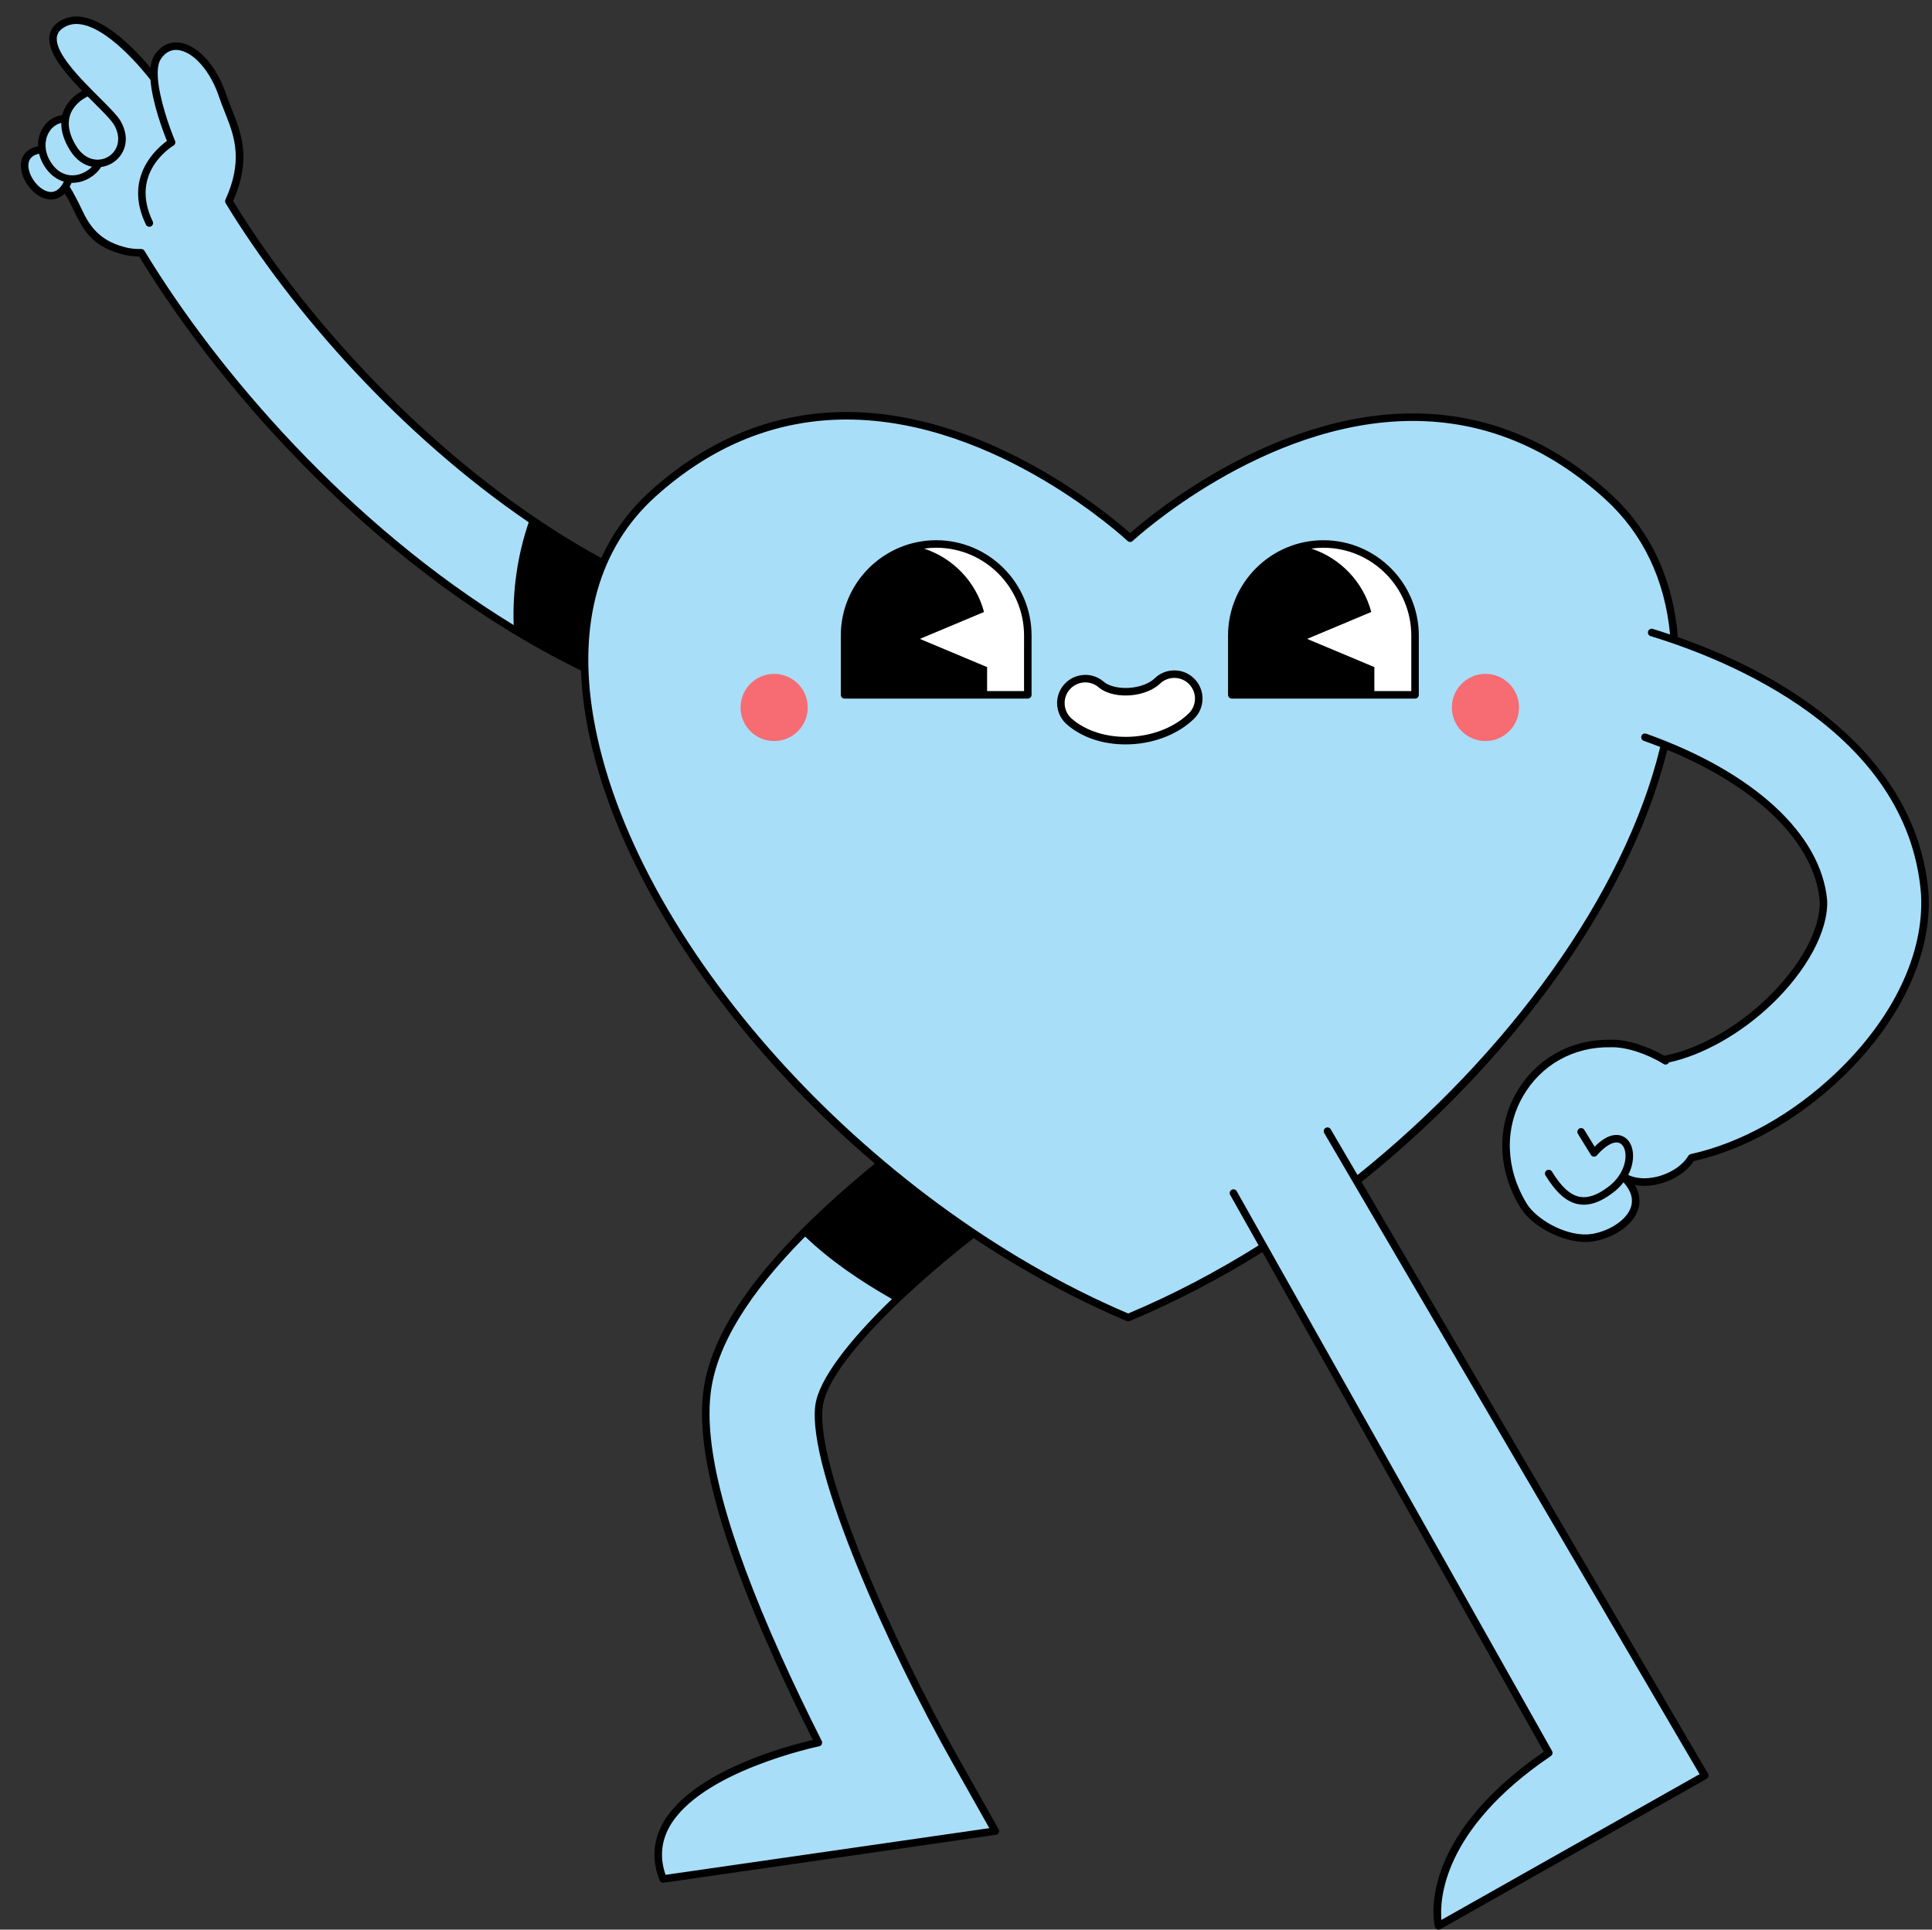
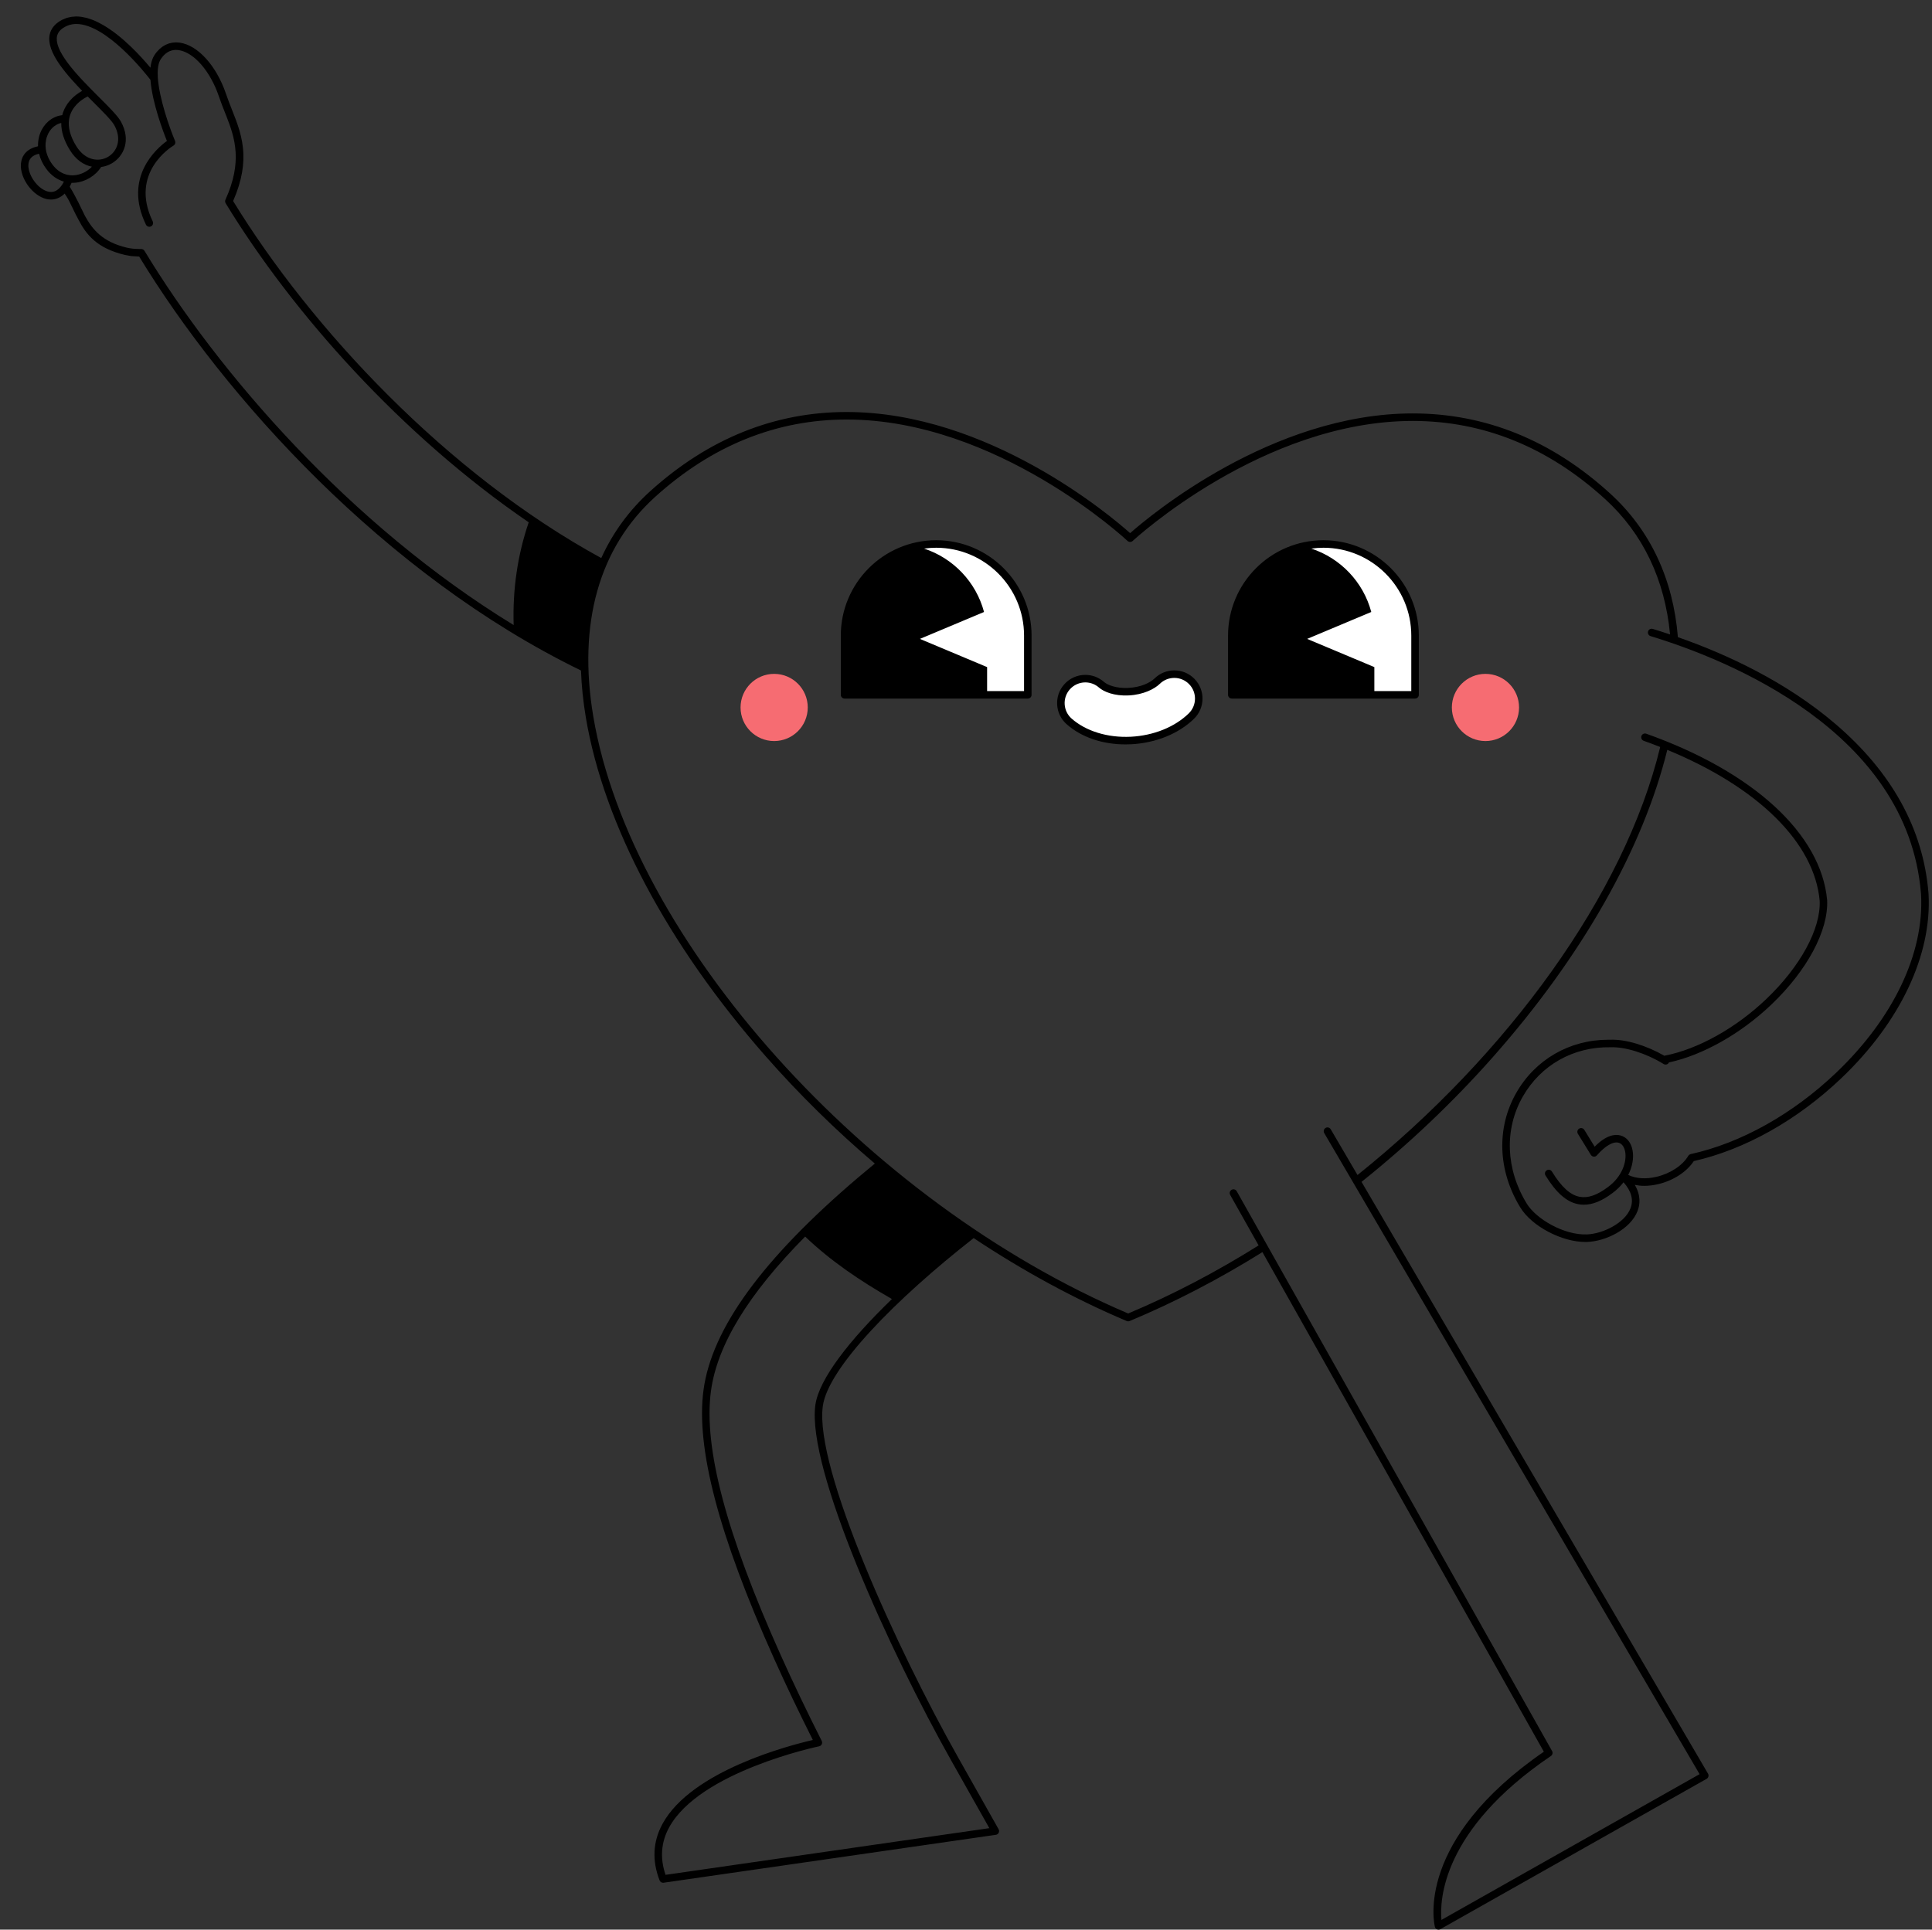
<svg xmlns="http://www.w3.org/2000/svg" fill="#000000" height="504.3" preserveAspectRatio="xMidYMid meet" version="1" viewBox="-4.7 -4.3 504.8 504.3" width="504.8" zoomAndPan="magnify">
  <rect x="-4.7" y="-4.3" width="504.8" height="504.3" fill="#333333" stroke="none" />
  <g id="change1_1">
-     <path d="M475.705,276.795c-11.674,11.11-25.23,18.559-38.421,21.465c-0.828,1.597-1.953,2.998-3.399,4.096 c-4.016,3.051-10.067,3.638-14.472,0.806c8.823,8.557-2.273,15.87-9.456,16.13c-6.183,0.223-13.824-4.042-16.558-8.488 c-12.283-19.977,1.601-42.74,22.606-42.39c5.689-0.25,10.396,1.44,14.049,4.199c8.759-1.576,18.981-7.071,27.355-15.041 c9.183-8.74,14.654-18.877,14.319-26.507c-1.614-17.884-19.857-32.034-41.502-40.746c-8.965,37.906-39.283,81.269-80.457,114.027 l90.954,155.389l-69.563,39.284c0,0-5.439-22.003,28.816-45.212l-74.478-132.242c-11.305,7.105-23.166,13.356-35.429,18.473 c-14.091-5.963-27.645-13.42-40.419-21.961c-20.779,16.215-38.959,34.72-40.348,44.992c-2.218,16.402,19.412,63.919,35.48,92.419 l10.575,18.759l-86.808,12.52c-9.834-25.323,40.576-35.643,40.576-35.643c-3.269-6.471-7.014-14.177-10.714-22.418 c-14.344-31.955-20.34-54.716-18.329-69.588c2.14-15.826,15.243-33.791,40.056-54.921c1.771-1.508,3.533-2.971,5.271-4.388 c-45.391-38.321-76.222-89.307-77.336-129.526C99.804,146.864,57.158,102.987,32.208,61.756c-1.468,0.03-2.841-0.094-4.054-0.385 c-11.252-2.7-11.545-10.596-15.798-16.867c-5.482,8.49-17.041-8.691-6.071-9.744l0.005,0.008c-0.592-4.317,2.261-8.028,5.967-8.028 l0.096,0.126c0.527-3.865,3.761-6.203,6.078-7.13l0.001,0.001C12.35,13.565,5.806,6.09,11.074,2.308 c9.238-6.633,24.452,13.827,24.494,13.885c-0.157-2.27,0.06-4.261,0.909-5.558c4.366-6.667,13.261-1.093,16.999,10.08 c2.571,7.686,7.578,14.455,1.626,27.592c21.252,34.906,57.375,72.91,97.752,94.624c2.921-6.791,7.211-12.905,13.007-18.142 c57.513-51.955,124.72,11.566,124.72,11.566s67.525-63.184,124.776-10.941c10.828,9.88,16.354,22.816,17.423,37.52 c32.048,11.07,62.628,32.729,65.411,66.122l0.026,0.366C499.087,245.083,490.882,262.35,475.705,276.795z" fill="#a9def9" />
-   </g>
+     </g>
  <g id="change2_1">
    <path d="M263.851,161.808c0,0,0,9.575,0.001,15.48h-47.881c0-5.905,0-15.48,0-15.48 c0-13.222,10.718-23.94,23.94-23.94C253.132,137.868,263.851,148.586,263.851,161.808z M365.031,161.808 c0-13.222-10.719-23.94-23.94-23.94c-13.222,0-23.94,10.718-23.94,23.94c0,0,0,9.575,0,15.48h47.881 C365.031,171.383,365.031,161.808,365.031,161.808z M297.666,173.698c-1.249,1.216-3.876,2.582-7.506,2.766 c-3.506,0.176-5.986-0.865-7.061-1.811c-2.648-2.333-6.686-2.078-9.017,0.57c-2.333,2.647-2.077,6.685,0.57,9.017 c3.661,3.225,8.969,5.022,14.732,5.022c0.472,0,0.947-0.012,1.425-0.036c6.188-0.314,11.937-2.638,15.774-6.375 c2.527-2.463,2.58-6.508,0.117-9.035C304.239,171.29,300.194,171.236,297.666,173.698z" fill="#ffffff" />
  </g>
  <g id="change3_1">
    <path d="M392.204,180.591c0,4.848-3.93,8.778-8.778,8.778s-8.778-3.93-8.778-8.778s3.93-8.778,8.778-8.778 S392.204,175.743,392.204,180.591z M197.574,171.813c-4.848,0-8.778,3.93-8.778,8.778s3.93,8.778,8.778,8.778 s8.778-3.93,8.778-8.778S202.422,171.813,197.574,171.813z" fill="#f66c72" />
  </g>
  <g id="change4_1">
    <path d="M499.196,229.35l-0.027-0.378c-1.386-16.645-9.571-31.481-24.328-44.094c-13.062-11.166-28.637-18.289-41.133-22.66 c-1.249-15.214-7.211-27.969-17.687-37.528c-15.229-13.898-32.587-20.944-51.591-20.944c-36.881,0-68.85,26.874-73.845,31.285 c-4.991-4.451-37.03-31.656-74.073-31.656c-18.853,0-36.116,6.96-51.31,20.686c-5.512,4.979-9.784,10.845-12.8,17.484 c-40.303-22.001-75.854-60.082-96.193-93.31c0.053-0.12,0.093-0.233,0.144-0.352c0.227-0.532,0.446-1.059,0.64-1.571 c0.05-0.134,0.092-0.262,0.141-0.395c0.189-0.52,0.37-1.035,0.525-1.535c0.035-0.112,0.062-0.22,0.096-0.332 c0.152-0.51,0.296-1.014,0.415-1.505c0.022-0.092,0.039-0.181,0.06-0.272c0.117-0.501,0.223-0.997,0.307-1.479 c0.013-0.072,0.02-0.141,0.032-0.213c0.082-0.495,0.153-0.983,0.203-1.458c0.005-0.05,0.007-0.099,0.012-0.149 c0.048-0.492,0.085-0.977,0.102-1.45c0.001-0.025,0-0.048,0.001-0.073c0.016-0.495,0.018-0.981,0.003-1.457c0-0.002,0-0.004,0-0.006 c-0.145-4.461-1.593-8.121-3.019-11.709c-0.527-1.326-1.025-2.578-1.459-3.877c-0.165-0.493-0.342-0.976-0.527-1.451 c-0.033-0.086-0.071-0.167-0.105-0.253c-0.15-0.374-0.303-0.745-0.464-1.107c-0.076-0.169-0.157-0.332-0.235-0.498 c-0.126-0.268-0.251-0.537-0.383-0.797c-0.102-0.201-0.209-0.395-0.314-0.591c-0.115-0.214-0.229-0.429-0.348-0.637 c-0.123-0.215-0.25-0.422-0.377-0.631c-0.108-0.176-0.214-0.354-0.325-0.525c-0.142-0.22-0.287-0.433-0.433-0.645 c-0.102-0.147-0.203-0.295-0.306-0.438c-0.157-0.218-0.317-0.428-0.479-0.635c-0.098-0.126-0.196-0.251-0.295-0.373 c-0.17-0.209-0.343-0.412-0.517-0.61c-0.095-0.107-0.19-0.213-0.286-0.317c-0.182-0.198-0.366-0.39-0.552-0.575 c-0.092-0.092-0.185-0.181-0.279-0.27c-0.192-0.182-0.384-0.36-0.579-0.528c-0.091-0.079-0.184-0.154-0.276-0.23 c-0.199-0.164-0.399-0.324-0.601-0.474c-0.091-0.067-0.182-0.129-0.273-0.193c-0.205-0.144-0.411-0.285-0.619-0.413 c-0.091-0.056-0.182-0.106-0.273-0.159c-0.209-0.122-0.418-0.241-0.629-0.346c-0.094-0.047-0.188-0.085-0.282-0.128 c-0.209-0.096-0.417-0.191-0.627-0.27c-0.104-0.039-0.208-0.068-0.312-0.103c-0.2-0.067-0.399-0.136-0.599-0.187 c-0.141-0.036-0.281-0.057-0.421-0.085C42.53,6.9,42.367,6.861,42.205,6.839c-0.009-0.001-0.019-0.004-0.028-0.005 c-0.114-0.015-0.225-0.011-0.338-0.02c-0.182-0.014-0.364-0.037-0.545-0.037c-0.015,0-0.03,0.003-0.045,0.003 c-0.072,0.001-0.142,0.011-0.214,0.014C40.8,6.803,40.567,6.82,40.339,6.854c-0.066,0.01-0.13,0.027-0.195,0.039 c-0.235,0.043-0.467,0.098-0.693,0.168c-0.052,0.016-0.102,0.035-0.154,0.053c-0.237,0.08-0.469,0.175-0.695,0.285 c-0.042,0.021-0.084,0.042-0.126,0.063c-0.229,0.118-0.453,0.251-0.67,0.399c-0.039,0.027-0.079,0.052-0.117,0.08 c-0.213,0.152-0.419,0.319-0.62,0.5c-0.04,0.036-0.081,0.069-0.121,0.106c-0.196,0.184-0.384,0.385-0.567,0.597 c-0.037,0.043-0.076,0.081-0.112,0.124c-0.213,0.258-0.419,0.531-0.613,0.828c-0.01,0.016-0.018,0.035-0.028,0.051 c-0.108,0.169-0.206,0.348-0.296,0.534c-0.051,0.104-0.097,0.215-0.143,0.325c-0.038,0.093-0.075,0.186-0.109,0.283 c-0.227,0.621-0.389,1.317-0.471,2.115c-2.47-2.969-7.226-8.179-12.352-11.154c-0.006-0.003-0.012-0.007-0.018-0.01 c-0.904-0.523-1.818-0.978-2.734-1.337c-0.078-0.031-0.156-0.056-0.234-0.086c-0.35-0.131-0.699-0.247-1.048-0.348 c-0.119-0.035-0.238-0.069-0.357-0.1c-0.366-0.095-0.73-0.172-1.093-0.231c-0.064-0.01-0.128-0.027-0.191-0.036 c-0.426-0.061-0.849-0.09-1.269-0.095c-0.027,0-0.054-0.006-0.081-0.006c-0.065,0-0.126,0.013-0.191,0.014 c-0.316,0.006-0.629,0.029-0.94,0.07c-0.101,0.013-0.201,0.029-0.301,0.046c-0.296,0.05-0.588,0.12-0.879,0.205 c-0.095,0.028-0.19,0.052-0.284,0.083c-0.29,0.097-0.575,0.217-0.858,0.351c-0.081,0.038-0.164,0.068-0.244,0.109 c-0.35,0.181-0.695,0.385-1.033,0.628c-0.176,0.126-0.342,0.257-0.498,0.393C9.928,1.967,9.862,2.037,9.792,2.104 C9.715,2.177,9.634,2.247,9.563,2.323C9.498,2.392,9.442,2.466,9.381,2.537C9.315,2.615,9.244,2.691,9.183,2.771 C9.13,2.841,9.085,2.916,9.036,2.988C8.978,3.074,8.915,3.158,8.863,3.246C8.819,3.318,8.785,3.395,8.746,3.469 C8.697,3.562,8.644,3.652,8.602,3.747c-0.029,0.065-0.05,0.134-0.077,0.201C8.482,4.057,8.436,4.164,8.401,4.276 C8.384,4.329,8.374,4.384,8.36,4.438C8.323,4.567,8.287,4.697,8.261,4.83C8.253,4.871,8.25,4.914,8.243,4.956 C8.219,5.1,8.195,5.244,8.182,5.393c0,0.005,0,0.011,0,0.016c0,0.002-0.001,0.003-0.001,0.005c-0.001,0.01,0.001,0.02,0,0.03 C8.16,5.726,8.164,6.014,8.184,6.305C8.19,6.388,8.203,6.473,8.212,6.557c0.025,0.23,0.061,0.461,0.109,0.696 c0.018,0.087,0.037,0.174,0.058,0.261c0.062,0.257,0.138,0.517,0.226,0.78c0.02,0.058,0.036,0.116,0.056,0.174 c0.233,0.656,0.543,1.327,0.917,2.011c0.046,0.084,0.096,0.168,0.144,0.253c0.14,0.247,0.287,0.495,0.443,0.745 c0.074,0.119,0.15,0.238,0.227,0.357c0.137,0.211,0.281,0.423,0.428,0.636c0.098,0.141,0.193,0.283,0.295,0.424 c0.124,0.173,0.255,0.346,0.384,0.52c0.561,0.751,1.168,1.505,1.811,2.258c0.022,0.026,0.044,0.052,0.066,0.078 c0.257,0.3,0.519,0.599,0.786,0.898c0.003,0.004,0.007,0.007,0.01,0.011c0.837,0.938,1.709,1.869,2.592,2.781 c-0.086,0.047-0.172,0.105-0.258,0.155c-0.098,0.057-0.197,0.117-0.299,0.18c-0.169,0.105-0.336,0.214-0.503,0.329 c-0.142,0.098-0.285,0.201-0.43,0.31c-0.08,0.061-0.161,0.12-0.24,0.183c-0.222,0.176-0.445,0.368-0.666,0.573 c-0.03,0.028-0.059,0.056-0.088,0.084c-0.471,0.445-0.926,0.957-1.336,1.541c-0.003,0.004-0.005,0.008-0.008,0.011 c-0.386,0.551-0.729,1.166-1.004,1.85c-0.02,0.049-0.038,0.1-0.057,0.149c-0.047,0.124-0.099,0.244-0.142,0.373 c-0.039,0.119-0.059,0.241-0.093,0.361c-0.025,0.087-0.06,0.167-0.082,0.255c-0.062,0.007-0.123,0.021-0.185,0.029 c-0.047,0.007-0.093,0.014-0.139,0.022c-0.595,0.095-1.17,0.272-1.715,0.528c-0.001,0-0.002,0.001-0.003,0.001 c-0.549,0.257-1.066,0.593-1.543,1.003c-0.031,0.027-0.061,0.054-0.092,0.081c-0.209,0.187-0.412,0.384-0.604,0.599 c-0.016,0.017-0.032,0.033-0.048,0.05c-0.002,0.002-0.005,0.005-0.007,0.007c-0.19,0.218-0.364,0.448-0.528,0.685 c-0.064,0.093-0.122,0.19-0.183,0.287c-0.103,0.164-0.201,0.33-0.292,0.501c-0.033,0.061-0.073,0.116-0.104,0.178 c-0.021,0.042-0.033,0.087-0.053,0.13c-0.147,0.308-0.279,0.624-0.388,0.951c-0.047,0.139-0.083,0.28-0.122,0.421 c-0.052,0.186-0.097,0.375-0.136,0.565c-0.074,0.35-0.122,0.703-0.152,1.06c-0.007,0.088-0.018,0.175-0.023,0.263 c-0.013,0.241-0.016,0.482-0.009,0.725c0,0.014-0.001,0.027,0,0.041c-0.039,0.008-0.072,0.022-0.11,0.03 c-0.176,0.038-0.336,0.09-0.503,0.137c-0.177,0.05-0.358,0.096-0.524,0.157c-0.181,0.066-0.345,0.148-0.513,0.226 c-0.131,0.062-0.267,0.118-0.39,0.187c-0.169,0.095-0.319,0.204-0.471,0.312c-0.102,0.073-0.21,0.141-0.304,0.22 c-0.14,0.116-0.262,0.246-0.386,0.375c-0.086,0.09-0.177,0.177-0.255,0.274c-0.104,0.128-0.19,0.268-0.279,0.407 c-0.075,0.117-0.152,0.231-0.216,0.355c-0.068,0.133-0.121,0.275-0.176,0.416c-0.058,0.147-0.117,0.293-0.161,0.449 c-0.039,0.139-0.064,0.286-0.091,0.432c-0.032,0.169-0.064,0.338-0.08,0.515c-0.005,0.05-0.019,0.095-0.023,0.146 c-0.251,3.776,3.064,8.31,6.693,9.154c0.297,0.069,0.693,0.132,1.153,0.132c1.021,0,2.351-0.315,3.592-1.553 c0.375,0.555,0.725,1.116,1.041,1.683c0.353,0.689,0.69,1.382,1.02,2.067c0.499,1.036,1.004,2.078,1.565,3.1 c1.979,3.806,4.73,7.415,12.108,9.186c0.161,0.039,0.346,0.054,0.512,0.087c0.418,0.083,0.834,0.169,1.285,0.218 c0.301,0.033,0.629,0.035,0.944,0.053c0.33,0.019,0.647,0.054,0.991,0.056c22.186,36.47,63.983,83.138,115.446,108.192 c0.14,3.982,0.56,8.101,1.278,12.355c4.702,27.864,21.34,59.229,46.848,88.317c8.828,10.066,18.457,19.515,28.65,28.186 c-1.448,1.188-2.909,2.406-4.375,3.655c-25.007,21.295-38.219,39.461-40.393,55.538c-2.036,15.059,3.984,37.996,18.406,70.123 c3.089,6.879,6.505,14.048,10.163,21.327c-6.063,1.394-31.701,8.02-39.278,21.916c-2.521,4.622-2.778,9.591-0.767,14.771 c0.149,0.382,0.516,0.627,0.916,0.627c0.047,0,0.094-0.003,0.141-0.012l86.809-12.519c0.321-0.047,0.599-0.248,0.742-0.539 c0.143-0.291,0.133-0.635-0.026-0.917l-10.575-18.758c-16-28.38-37.549-75.626-35.362-91.805c1.348-9.961,19.044-27.98,39.421-43.93 c12.928,8.595,26.381,15.916,39.987,21.674c0.122,0.052,0.252,0.078,0.383,0.078c0.129,0,0.257-0.025,0.38-0.075 c11.752-4.904,23.397-10.968,34.695-18.011l73.533,130.567c-33.604,23.134-28.698,44.832-28.471,45.751 c0.074,0.298,0.283,0.545,0.564,0.666c0.125,0.054,0.258,0.081,0.39,0.081c0.167,0,0.334-0.042,0.483-0.126l69.563-39.284 c0.229-0.13,0.397-0.346,0.466-0.6c0.068-0.255,0.031-0.526-0.101-0.753l-90.529-154.663c12.25-9.798,23.782-20.716,34.213-32.491 c23.325-26.33,39.323-54.579,45.675-80.416c23.705,9.771,38.443,24.257,39.815,39.44c0.322,7.35-5.048,17.217-14.015,25.752 c-7.958,7.574-17.864,13.083-26.499,14.737c-0.023,0.005-0.041,0.02-0.063,0.026c-4.745-2.732-10.224-4.368-14.147-4.191 c-0.166-0.003-0.331-0.004-0.497-0.004c-10.117,0-19.085,5.168-24.06,13.896c-5.226,9.166-4.816,20.379,1.097,29.995 c2.993,4.867,10.801,8.965,16.947,8.964c0.163,0,0.325-0.003,0.487-0.008c4.905-0.178,11.334-3.32,13.166-8.088 c0.646-1.681,0.903-4.069-0.722-6.828c0.786,0.154,1.597,0.257,2.451,0.257c1.177,0,2.411-0.148,3.674-0.446 c3.958-0.936,7.462-3.229,9.293-6.024c13.359-3.026,27.024-10.694,38.523-21.64C491.767,262.86,500.083,245.314,499.196,229.35z M13.355,26.846c0.019-0.117,0.042-0.23,0.066-0.344c0.039-0.185,0.085-0.368,0.14-0.548c0.025-0.082,0.049-0.165,0.076-0.245 c0.544-1.573,1.641-2.835,2.857-3.751c0.036-0.026,0.07-0.05,0.106-0.076c0.19-0.139,0.382-0.268,0.575-0.391 c0.083-0.052,0.163-0.102,0.243-0.149c0.183-0.109,0.366-0.213,0.548-0.306c0.053-0.028,0.103-0.053,0.153-0.078 c0.032-0.016,0.063-0.028,0.095-0.043c0.542,0.547,1.081,1.087,1.607,1.611c2.367,2.364,4.602,4.598,5.34,5.882 c2.112,3.795,0.636,6.955-1.631,8.284c-2.322,1.366-5.909,1.069-8.298-2.797C13.64,31.319,13.018,28.955,13.355,26.846z M11.582,43.906c-0.017,0.022-0.038,0.04-0.053,0.063c-0.813,1.26-1.789,1.899-2.901,1.899c-1.113,0-2.321-0.65-3.355-1.633 c-0.052-0.051-0.106-0.1-0.157-0.152c-0.061-0.061-0.12-0.126-0.179-0.189c-1.156-1.247-2.018-2.893-2.191-4.393 c-0.011-0.101-0.026-0.202-0.032-0.302c-0.003-0.051,0.001-0.1,0-0.15c-0.003-0.157,0.003-0.308,0.016-0.454 c0.012-0.126,0.033-0.246,0.057-0.364c0.016-0.083,0.034-0.165,0.056-0.244c0.035-0.122,0.079-0.238,0.128-0.35 c0.028-0.065,0.059-0.129,0.092-0.19c0.06-0.111,0.127-0.216,0.202-0.316c0.04-0.054,0.084-0.105,0.128-0.156 c0.084-0.095,0.173-0.187,0.273-0.271c0.054-0.046,0.112-0.088,0.17-0.13c0.106-0.078,0.216-0.153,0.338-0.221 c0.069-0.038,0.145-0.072,0.219-0.107c0.127-0.06,0.255-0.119,0.396-0.17c0.088-0.031,0.185-0.056,0.278-0.083 c0.142-0.042,0.282-0.084,0.436-0.117c0.341,1.384,0.981,2.752,1.937,4.027c1.243,1.656,2.81,2.758,4.556,3.263 C11.872,43.417,11.733,43.666,11.582,43.906z M9.013,38.721c-0.962-1.282-1.549-2.669-1.75-4.041 c-0.001-0.016,0.003-0.031,0.001-0.048c-0.027-0.2-0.041-0.399-0.052-0.598C7.209,33.98,7.202,33.925,7.2,33.87 c-0.007-0.205-0.003-0.408,0.008-0.609c0.004-0.076,0.011-0.152,0.018-0.229c0.023-0.278,0.065-0.551,0.121-0.819 c0.034-0.16,0.065-0.32,0.111-0.477c0.033-0.117,0.075-0.23,0.115-0.344c0.07-0.199,0.148-0.395,0.238-0.587 c0.036-0.078,0.068-0.158,0.108-0.234c0.051-0.098,0.108-0.189,0.164-0.283c0.068-0.115,0.132-0.233,0.207-0.343 c0.012-0.018,0.026-0.033,0.038-0.05c0.118-0.169,0.242-0.333,0.378-0.489c0.202-0.231,0.421-0.436,0.649-0.622 c0.037-0.03,0.074-0.057,0.111-0.086c0.202-0.155,0.412-0.292,0.63-0.411c0.039-0.021,0.076-0.045,0.115-0.065 c0.249-0.127,0.506-0.231,0.771-0.31c0.047-0.014,0.097-0.021,0.145-0.033c0.06-0.016,0.122-0.02,0.182-0.033 c-0.032,2.216,0.71,4.585,2.252,7.082c1.617,2.618,3.695,3.929,5.757,4.335c-1.206,1.267-2.927,2.123-4.664,2.245 C13.108,41.611,10.887,41.219,9.013,38.721z M129.51,159.055c-42.782-26.152-77.194-65.967-96.462-97.808 c-0.104-0.172-0.258-0.298-0.434-0.378c-0.022-0.01-0.043-0.018-0.066-0.027c-0.108-0.04-0.222-0.069-0.341-0.069 c-0.007,0-0.013,0-0.02-0.002l-0.194,0.002c-0.095,0.001-0.186-0.001-0.28-0.002c-0.593-0.002-1.162-0.029-1.702-0.086 c-0.023-0.002-0.045-0.006-0.068-0.009c-0.551-0.06-1.075-0.147-1.562-0.264c-6.247-1.499-8.906-4.67-10.895-8.316 c-0.326-0.635-0.639-1.285-0.957-1.952c-0.493-1.034-1-2.086-1.586-3.139c-0.434-0.845-0.905-1.685-1.429-2.507 c0.173-0.311,0.339-0.655,0.499-1.024c0.062,0.001,0.123,0.011,0.185,0.011c0.196,0,0.393-0.006,0.59-0.021 c2.79-0.196,5.442-1.799,6.932-4.118c1.009-0.135,1.965-0.47,2.803-0.96c3.065-1.798,5.108-5.989,2.352-10.938 c-0.001-0.002-0.003-0.003-0.004-0.005c-0.001-0.002-0.001-0.004-0.002-0.006c-0.864-1.512-2.981-3.627-5.661-6.303 c-0.666-0.665-1.366-1.366-2.077-2.087c0,0-0.001-0.001-0.001-0.002c-0.732-0.743-1.463-1.501-2.178-2.263 c-0.141-0.151-0.284-0.301-0.424-0.453c-0.134-0.145-0.264-0.289-0.396-0.434c-0.169-0.185-0.338-0.371-0.504-0.557 c-0.12-0.135-0.237-0.269-0.356-0.404c-0.175-0.199-0.348-0.399-0.519-0.598c-0.107-0.125-0.211-0.249-0.315-0.374 c-0.182-0.217-0.36-0.433-0.534-0.65c-0.086-0.107-0.172-0.214-0.257-0.32c-0.198-0.25-0.389-0.499-0.575-0.747 c-0.055-0.073-0.112-0.147-0.166-0.22c-0.491-0.666-0.938-1.323-1.32-1.964c-0.002-0.003-0.003-0.006-0.005-0.009 c-0.182-0.305-0.347-0.606-0.499-0.902c-0.034-0.066-0.063-0.131-0.096-0.197c-0.114-0.233-0.219-0.462-0.312-0.689 c-0.035-0.085-0.067-0.169-0.099-0.253c-0.078-0.206-0.145-0.407-0.203-0.607c-0.026-0.088-0.052-0.177-0.074-0.263 c-0.05-0.197-0.084-0.39-0.112-0.58c-0.011-0.078-0.028-0.157-0.036-0.234c-0.024-0.241-0.029-0.475-0.014-0.702 c0.001-0.019-0.002-0.039,0-0.058c0.017-0.199,0.061-0.385,0.111-0.57c0.012-0.044,0.013-0.092,0.027-0.136 c0.217-0.675,0.669-1.254,1.369-1.756c0.435-0.312,0.89-0.541,1.355-0.721c0.099-0.038,0.194-0.088,0.294-0.121 c0.112-0.037,0.229-0.056,0.343-0.086c0.193-0.05,0.384-0.104,0.584-0.135c0.05-0.008,0.102-0.009,0.152-0.016 c0.278-0.036,0.56-0.061,0.854-0.061c7.856,0,17.975,12.764,19.382,14.59c0.467,5.996,3.279,13.429,4.307,15.984 c-2.652,1.916-11.478,9.494-5.484,21.872c0.169,0.352,0.52,0.555,0.885,0.555c0.144,0,0.29-0.032,0.428-0.099 c0.489-0.237,0.693-0.824,0.456-1.313c-6.162-12.725,4.952-19.522,5.428-19.805c0.421-0.251,0.595-0.775,0.405-1.227 c-1.409-3.351-4.143-11.066-4.496-16.541c-0.022-0.357-0.032-0.695-0.034-1.021c-0.001-0.15-0.004-0.302,0-0.448 c0.005-0.197,0.016-0.383,0.029-0.567c0.017-0.236,0.039-0.467,0.071-0.687c0.02-0.14,0.045-0.272,0.07-0.403 c0.055-0.276,0.116-0.545,0.199-0.788c0.013-0.038,0.028-0.073,0.042-0.11c0.106-0.288,0.229-0.555,0.381-0.787 c0.14-0.214,0.286-0.412,0.437-0.598c0.06-0.074,0.123-0.139,0.184-0.208c0.092-0.104,0.184-0.209,0.279-0.303 c0.078-0.077,0.158-0.145,0.238-0.215c0.083-0.073,0.167-0.146,0.253-0.212c0.089-0.068,0.179-0.13,0.27-0.19 c0.082-0.054,0.166-0.106,0.25-0.154c0.096-0.055,0.194-0.106,0.293-0.152c0.085-0.04,0.171-0.075,0.258-0.109 c0.102-0.04,0.204-0.078,0.308-0.109c0.092-0.028,0.187-0.048,0.282-0.069c0.102-0.023,0.203-0.047,0.307-0.063 c0.115-0.017,0.233-0.023,0.351-0.03c0.088-0.006,0.174-0.017,0.264-0.017c0.086,0,0.175,0.011,0.262,0.016 c0.141,0.007,0.281,0.011,0.426,0.031c0.07,0.01,0.141,0.03,0.211,0.042c1.34,0.239,2.825,1.002,4.288,2.291 c1.959,1.748,3.775,4.352,5.139,7.457c0.016,0.037,0.032,0.076,0.048,0.114c0.149,0.343,0.293,0.692,0.431,1.047 c0.119,0.308,0.232,0.626,0.343,0.946c0.04,0.114,0.084,0.225,0.122,0.34c0.452,1.351,0.983,2.687,1.497,3.98 c0.15,0.378,0.301,0.756,0.45,1.136c2.254,5.757,4.177,11.914-0.283,21.757c-0.054,0.119-0.076,0.245-0.08,0.371 c0,0.007-0.001,0.013-0.001,0.02c-0.002,0.122,0.017,0.242,0.06,0.357c0.002,0.006,0.005,0.011,0.008,0.017 c0.02,0.052,0.04,0.104,0.069,0.153c17.368,28.527,45.944,60.688,79.186,83.386C130.493,140.835,129.216,149.958,129.51,159.055z M208.331,362.937c-2.248,16.629,19.463,64.414,35.598,93.034l9.87,17.508L169.2,485.68c-1.495-4.35-1.185-8.513,0.927-12.386 c7.993-14.662,38.887-21.144,39.198-21.208c0.3-0.062,0.555-0.26,0.688-0.535c0.133-0.276,0.13-0.598-0.008-0.872 c-3.86-7.639-7.458-15.169-10.695-22.376c-14.267-31.783-20.236-54.371-18.251-69.055c1.622-12.004,9.72-25.309,24.616-40.377 c6.678,6.401,14.515,11.666,22.673,16.321C217.201,345.973,209.246,356.173,208.331,362.937z M475.027,276.081 c-11.354,10.808-24.843,18.351-37.979,21.239c-0.009,0.002-0.016,0.009-0.024,0.011c-0.036,0.009-0.065,0.031-0.1,0.044 c-0.087,0.032-0.174,0.064-0.247,0.117c-0.009,0.007-0.015,0.018-0.024,0.025c-0.092,0.073-0.172,0.157-0.232,0.257 c-0.002,0.003-0.006,0.005-0.008,0.009c-1.492,2.518-4.673,4.615-8.302,5.473c-2.756,0.652-5.389,0.467-7.387-0.489 c1.154-2.242,1.474-4.545,1.148-6.376c-0.364-2.051-1.504-3.485-3.124-3.933c-1.439-0.4-3.739-0.167-6.789,2.928l-2.704-4.398 c-0.284-0.463-0.888-0.607-1.352-0.322c-0.462,0.284-0.607,0.889-0.322,1.352l3.383,5.5c0.163,0.267,0.444,0.44,0.755,0.465 c0.321,0.031,0.618-0.097,0.823-0.333c2.174-2.496,4.254-3.697,5.681-3.299c0.862,0.239,1.487,1.107,1.714,2.383 c0.453,2.546-0.79,6.53-4.604,9.268c-2.774,2.073-5.162,2.881-7.304,2.474c-2.46-0.469-4.76-2.567-7.239-6.598 c-0.284-0.465-0.89-0.609-1.351-0.323c-0.463,0.284-0.608,0.889-0.323,1.351c2.789,4.536,5.504,6.918,8.544,7.5 c0.485,0.093,0.977,0.139,1.475,0.139c2.285,0,4.711-0.98,7.359-2.956c1.224-0.879,2.215-1.868,3.008-2.905 c2.049,2.31,2.67,4.594,1.823,6.798c-1.473,3.833-7.192,6.675-11.402,6.828c-6.023,0.212-13.247-4.055-15.686-8.02 c-5.531-8.995-5.929-19.46-1.064-27.993c4.696-8.237,13.208-13.066,22.877-12.9c3.849-0.157,9.315,1.544,13.925,4.377 c0.46,0.283,1.067,0.141,1.351-0.323c0.017-0.027,0.018-0.058,0.032-0.086c8.807-1.889,18.737-7.474,26.727-15.08 c9.367-8.916,14.969-19.362,14.62-27.308c-1.56-17.289-19.232-33.56-47.271-43.525c-0.509-0.18-1.074,0.085-1.255,0.597 c-0.181,0.511,0.085,1.073,0.597,1.255c1.468,0.522,2.9,1.064,4.308,1.619c-9.337,38.522-39.815,80.35-79.089,111.863l-6.999-11.957 c-0.276-0.469-0.879-0.627-1.345-0.352c-0.468,0.275-0.626,0.877-0.352,1.345l98.072,167.547l-67.447,38.088 c-0.467-5.01,0.048-23.49,28.602-42.837c0.423-0.287,0.556-0.851,0.305-1.296l-82.394-146.301c-0.266-0.473-0.867-0.642-1.338-0.374 c-0.473,0.266-0.641,0.866-0.374,1.338l7.43,13.194c-11.016,6.898-22.448,12.911-34.083,17.792 c-68.558-29.169-129.902-97.623-139.755-156.01c-4.101-24.3,1.501-44.164,16.201-57.443c14.822-13.39,31.642-20.179,49.992-20.179 c39.346,0,73.059,31.412,73.395,31.729c0.378,0.357,0.967,0.359,1.347,0.004c0.335-0.314,33.968-31.362,73.176-31.362 c18.498,0,35.409,6.873,50.266,20.429c9.889,9.025,15.602,21.04,16.966,35.375c-1.565-0.525-3.084-1.013-4.524-1.451 c-0.522-0.157-1.069,0.136-1.227,0.655c-0.157,0.52,0.136,1.069,0.655,1.227c20.067,6.102,67.12,24.864,70.646,67.178l0.025,0.351 C498.089,244.848,489.995,261.835,475.027,276.081z M239.91,136.885c-13.742,0-24.923,11.18-24.923,24.923v15.479 c0,0.543,0.44,0.983,0.983,0.983h47.881c0.543,0,0.983-0.44,0.982-0.983v-15.479C264.833,148.065,253.653,136.885,239.91,136.885z M262.868,176.304h-9.653c0-1.937,0-4.151,0-6.262l-17.556-7.37l16.753-7.033c-2.081-7.823-8.028-14.063-15.664-16.567 c1.034-0.143,2.089-0.223,3.162-0.223c12.659,0,22.958,10.3,22.958,22.958V176.304z M341.09,136.885 c-13.743,0-24.923,11.18-24.923,24.923v15.479c0,0.543,0.44,0.983,0.983,0.983h47.881c0.543,0,0.983-0.44,0.982-0.983v-15.479 C366.013,148.065,354.833,136.885,341.09,136.885z M364.048,176.304h-9.653c0-1.937,0-4.151,0-6.263l-17.556-7.369l16.753-7.033 c-2.081-7.823-8.027-14.063-15.665-16.567c1.034-0.143,2.089-0.223,3.162-0.223c12.659,0,22.958,10.3,22.958,22.958V176.304z M302.125,170.902c-1.933,0-3.76,0.743-5.144,2.091c-1.121,1.092-3.514,2.319-6.87,2.489c-3.216,0.158-5.462-0.775-6.362-1.566 c-1.347-1.187-3.077-1.842-4.871-1.842c-2.118,0-4.135,0.911-5.533,2.499c-1.302,1.478-1.95,3.373-1.826,5.339 c0.125,1.965,1.007,3.763,2.484,5.065c3.856,3.397,9.319,5.268,15.382,5.268c0.487,0,0.979-0.013,1.473-0.038 c6.424-0.328,12.406-2.752,16.411-6.654c1.41-1.374,2.201-3.215,2.227-5.184c0.025-1.969-0.717-3.83-2.092-5.241 C306.006,171.693,304.13,170.902,302.125,170.902z M305.897,182.146c-3.669,3.573-9.186,5.796-15.138,6.098 c-6.048,0.302-11.726-1.455-15.457-4.741c-1.083-0.955-1.73-2.274-1.821-3.716c-0.091-1.44,0.384-2.83,1.339-3.914 c1.026-1.165,2.505-1.833,4.058-1.833c1.315,0,2.583,0.48,3.573,1.352c1.231,1.083,3.949,2.241,7.759,2.055 c3.901-0.199,6.764-1.703,8.141-3.044c1.015-0.99,2.355-1.534,3.773-1.534c1.47,0,2.846,0.58,3.872,1.633 c1.008,1.033,1.552,2.398,1.534,3.842C307.511,179.789,306.931,181.138,305.897,182.146z" />
  </g>
</svg>